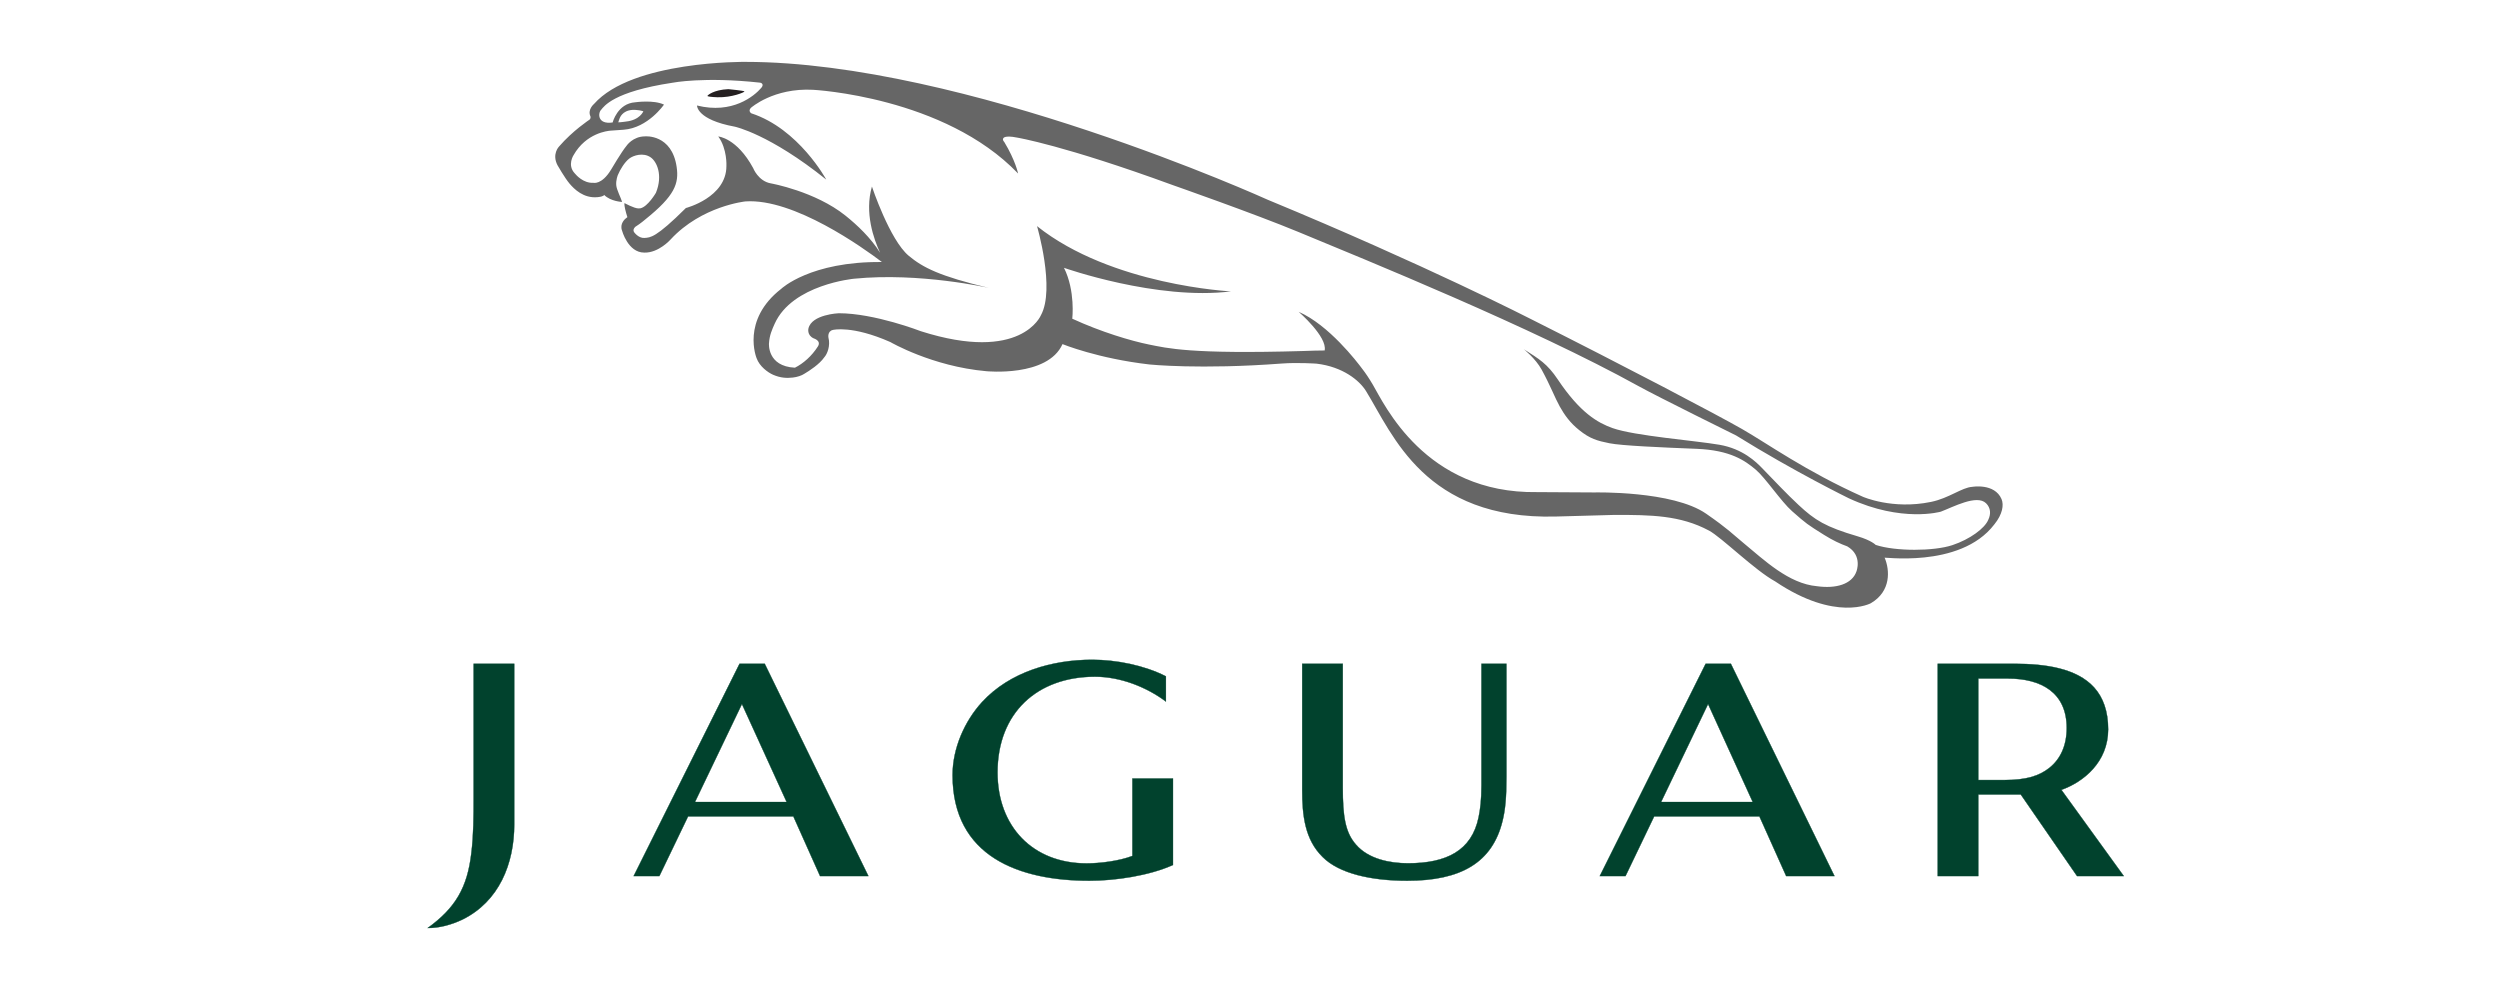
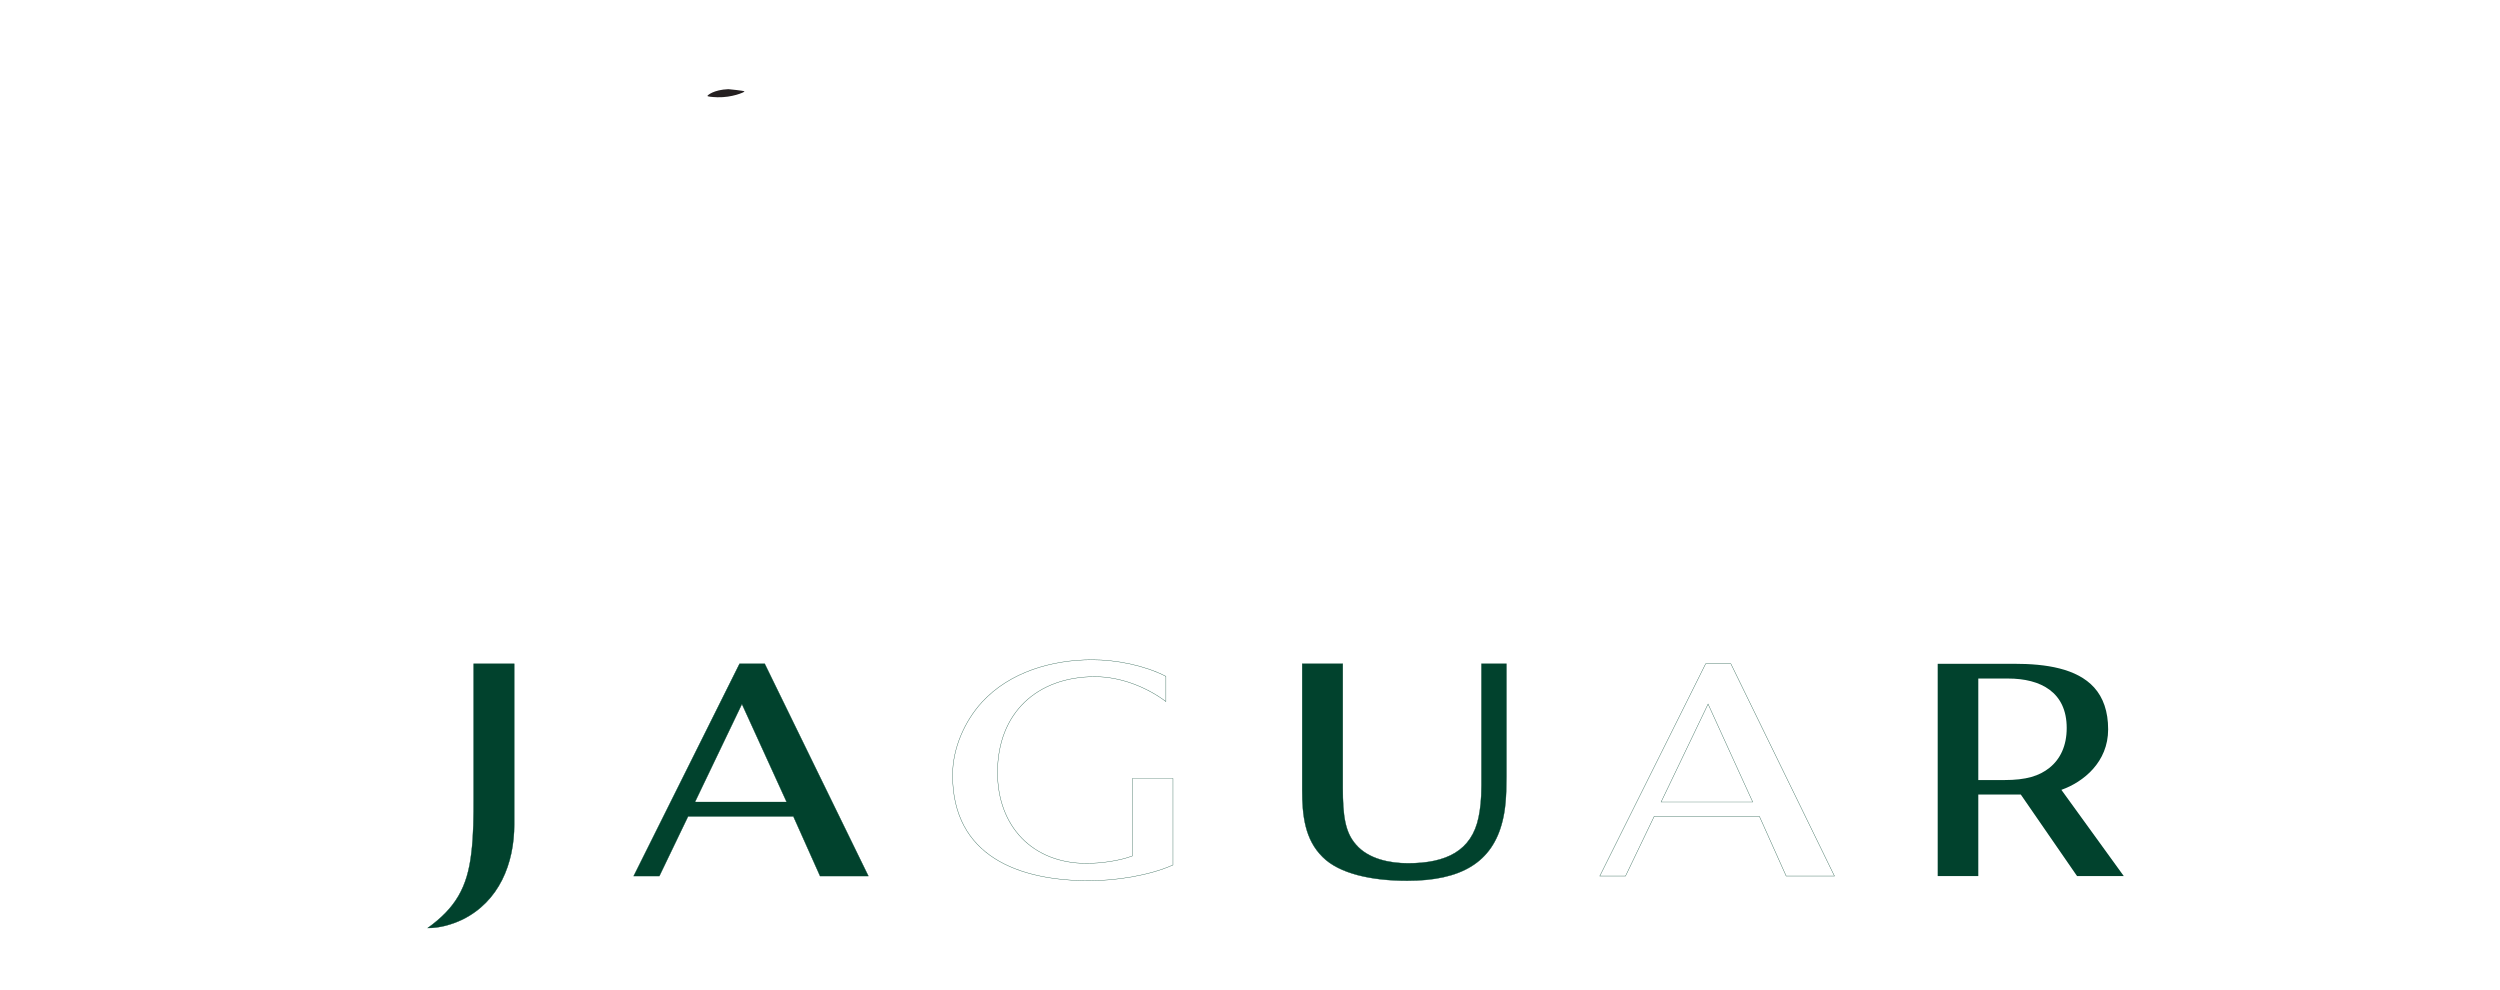
<svg xmlns="http://www.w3.org/2000/svg" width="101" height="40" viewBox="0 0 101 40" fill="none">
  <path d="M60.705 33.154C60.293 34.862 59.005 35.581 56.849 35.581C55.385 35.581 54.098 35.288 53.436 34.624C52.718 33.919 52.609 32.948 52.609 31.909V26.817H54.248V31.822C54.248 32.953 54.341 33.627 54.783 34.124C55.284 34.706 56.151 34.877 56.882 34.877C58.427 34.877 59.457 34.376 59.736 33.016C59.801 32.702 59.851 32.319 59.851 31.726V26.817H60.86V31.383C60.86 32.236 60.811 32.717 60.705 33.154Z" fill="#01422D" />
  <path d="M60.705 33.154C60.293 34.862 59.005 35.581 56.849 35.581C55.385 35.581 54.098 35.288 53.436 34.624C52.718 33.919 52.609 32.948 52.609 31.909V26.817H54.248V31.822C54.248 32.953 54.341 33.627 54.783 34.124C55.284 34.706 56.151 34.877 56.882 34.877C58.427 34.877 59.457 34.376 59.736 33.016C59.801 32.702 59.851 32.319 59.851 31.726V26.817H60.86V31.383C60.86 32.236 60.811 32.717 60.705 33.154Z" stroke="#01422D" stroke-width="0.013" />
-   <path d="M69.006 28.443L67.108 32.401H70.81L69.006 28.443ZM72.161 35.392L71.081 32.983H66.828L65.671 35.392H64.631L68.908 26.817H69.927L74.112 35.392H72.161Z" fill="#01422D" />
  <path d="M69.006 28.443L67.108 32.401H70.81L69.006 28.443ZM72.161 35.392L71.081 32.983H66.828L65.671 35.392H64.631L68.908 26.817H69.927L74.112 35.392H72.161Z" stroke="#01422D" stroke-width="0.013" />
  <path d="M29.974 28.443L28.077 32.401H31.78L29.974 28.443ZM33.13 35.392L32.052 32.983H27.798L26.639 35.392H25.6L29.877 26.817H30.895L35.082 35.392H33.13Z" fill="#01422D" />
  <path d="M29.974 28.443L28.077 32.401H31.78L29.974 28.443ZM33.13 35.392L32.052 32.983H27.798L26.639 35.392H25.6L29.877 26.817H30.895L35.082 35.392H33.13Z" stroke="#01422D" stroke-width="0.013" />
-   <path d="M44.007 35.581C41.175 35.581 38.484 34.607 38.484 31.314C38.484 30.244 38.959 29.147 39.676 28.362C40.801 27.142 42.508 26.655 44.12 26.655C45.095 26.655 46.224 26.876 47.102 27.323V28.341C46.306 27.748 45.258 27.338 44.236 27.338C41.906 27.338 40.3 28.795 40.3 31.206C40.3 33.388 41.718 34.881 43.898 34.881C44.453 34.881 45.221 34.783 45.749 34.58V31.45H47.388V34.945C46.426 35.378 45.062 35.581 44.007 35.581Z" fill="#01422D" />
  <path d="M44.007 35.581C41.175 35.581 38.484 34.607 38.484 31.314C38.484 30.244 38.959 29.147 39.676 28.362C40.801 27.142 42.508 26.655 44.12 26.655C45.095 26.655 46.224 26.876 47.102 27.323V28.341C46.306 27.748 45.258 27.338 44.236 27.338C41.906 27.338 40.3 28.795 40.3 31.206C40.3 33.388 41.718 34.881 43.898 34.881C44.453 34.881 45.221 34.783 45.749 34.58V31.45H47.388V34.945C46.426 35.378 45.062 35.581 44.007 35.581Z" stroke="#01422D" stroke-width="0.013" />
  <path d="M81.128 27.413H79.923V31.514H80.977C81.86 31.514 82.388 31.349 82.8 31.018C83.235 30.669 83.495 30.133 83.495 29.41C83.495 27.961 82.442 27.413 81.128 27.413ZM83.912 35.392L81.64 32.099H79.923V35.392H78.283V26.817H81.384C82.643 26.817 83.902 27 84.603 27.774C84.969 28.179 85.169 28.742 85.169 29.466C85.169 30.791 84.17 31.594 83.28 31.91L85.8 35.392L83.912 35.392Z" fill="#01422D" />
-   <path d="M81.128 27.413H79.923V31.514H80.977C81.86 31.514 82.388 31.349 82.8 31.018C83.235 30.669 83.495 30.133 83.495 29.41C83.495 27.961 82.442 27.413 81.128 27.413ZM83.912 35.392L81.64 32.099H79.923V35.392H78.283V26.817H81.384C82.643 26.817 83.902 27 84.603 27.774C84.969 28.179 85.169 28.742 85.169 29.466C85.169 30.791 84.17 31.594 83.28 31.91L85.8 35.392L83.912 35.392Z" stroke="#01422D" stroke-width="0.013" />
  <path d="M18.674 37.154C18.241 37.357 17.767 37.492 17.279 37.492C18.403 36.68 18.878 35.854 19.04 34.486C19.135 33.726 19.135 32.967 19.135 32.209V26.817H20.775V33.306C20.775 34.891 20.165 36.423 18.674 37.154Z" fill="#01422D" />
  <path d="M18.674 37.154C18.241 37.357 17.767 37.492 17.279 37.492C18.403 36.68 18.878 35.854 19.04 34.486C19.135 33.726 19.135 32.967 19.135 32.209V26.817H20.775V33.306C20.775 34.891 20.165 36.423 18.674 37.154Z" stroke="#01422D" stroke-width="0.013" />
  <path d="M28.982 3.929C29.57 3.946 30.076 3.727 30.078 3.695C30.079 3.664 29.426 3.602 29.426 3.602C28.827 3.627 28.583 3.849 28.58 3.875C28.576 3.899 28.736 3.92 28.982 3.929Z" fill="#241F20" />
-   <path d="M24.979 4.942C24.979 4.942 25.015 4.816 25.03 4.789C25.045 4.761 25.131 4.472 25.544 4.44C25.544 4.44 25.753 4.422 25.992 4.496C25.992 4.496 25.854 4.852 25.289 4.911C25.289 4.911 25.067 4.944 24.979 4.942ZM80.327 20.998C80.186 21.345 79.585 21.787 78.878 22.023C78.132 22.273 76.574 22.279 75.777 22.014C75.777 22.014 75.609 21.832 75.048 21.667C73.745 21.284 73.323 21.016 72.662 20.4C72.194 19.965 71.68 19.419 71.181 18.904C70.959 18.675 70.418 18.134 69.469 17.969C68.478 17.798 66.046 17.612 65.15 17.296C64.548 17.082 63.834 16.675 62.938 15.335C62.508 14.691 62.182 14.504 61.562 14.108C61.562 14.108 62.035 14.482 62.284 14.936C62.644 15.595 62.816 16.069 63.012 16.419C63.209 16.772 63.438 17.087 63.795 17.373C64.238 17.729 64.524 17.807 65.024 17.908C65.502 18.005 67.134 18.077 68.534 18.132C69.911 18.185 70.5 18.611 70.93 18.972C71.326 19.307 71.957 20.262 72.4 20.652C72.991 21.172 73.007 21.18 73.694 21.611C74.041 21.829 74.347 21.972 74.629 22.073C75.26 22.443 74.999 23.09 74.999 23.09C74.818 23.606 74.168 23.79 73.407 23.683C72.259 23.581 71.27 22.623 70.435 21.936C69.976 21.557 69.814 21.368 68.927 20.753C67.58 19.818 64.412 19.895 64.412 19.895L62.091 19.881C57.57 19.947 55.916 16.309 55.465 15.546C55.309 15.281 55.164 15.066 55.027 14.891C54.816 14.607 53.681 13.126 52.466 12.597C52.466 12.597 53.633 13.606 53.516 14.159C53.266 14.156 52.981 14.172 52.642 14.181C48.087 14.315 47.141 14.063 46.421 13.919C45.701 13.774 44.493 13.416 43.32 12.876C43.32 12.876 43.451 11.753 42.985 10.82C42.985 10.82 46.744 12.148 49.735 11.772C49.735 11.772 44.908 11.536 41.896 9.136C41.896 9.136 42.639 11.672 42.052 12.738C42.052 12.738 41.261 14.672 37.202 13.381C37.202 13.381 35.336 12.655 33.885 12.655C33.885 12.655 32.792 12.7 32.661 13.27C32.661 13.27 32.59 13.542 32.875 13.671C32.875 13.671 33.192 13.762 33.042 13.997C32.796 14.385 32.454 14.685 32.115 14.855C30.983 14.799 31.067 13.87 31.067 13.87C31.087 13.54 31.194 13.31 31.295 13.083C32.006 11.491 34.506 11.26 34.506 11.26C37.167 10.995 39.955 11.633 39.955 11.633C37.961 11.158 37.282 10.809 36.712 10.333C35.944 9.692 35.226 7.537 35.226 7.537C34.92 8.594 35.299 9.661 35.555 10.21C35.177 9.606 34.638 9.097 34.158 8.712C32.929 7.727 31.146 7.409 31.146 7.409C30.631 7.321 30.426 6.787 30.426 6.787C29.766 5.571 29.018 5.513 29.018 5.513C29.386 6.018 29.347 6.709 29.347 6.709C29.347 7.982 27.71 8.404 27.71 8.404C26.486 9.621 26.274 9.595 26.035 9.613C25.795 9.63 25.619 9.382 25.619 9.382C25.541 9.266 25.67 9.161 25.67 9.161C25.877 9.032 26.072 8.863 26.072 8.863C27.266 7.905 27.434 7.415 27.337 6.746C27.142 5.41 26.065 5.509 26.065 5.509C25.559 5.509 25.308 5.895 25.308 5.895C25.113 6.127 24.686 6.855 24.686 6.855C24.309 7.477 23.973 7.385 23.973 7.385C23.558 7.412 23.257 7.044 23.257 7.044C23.241 7.029 23.229 7.012 23.215 6.998C22.908 6.667 23.172 6.268 23.172 6.268C23.679 5.374 24.553 5.286 24.671 5.278C24.791 5.271 25.194 5.241 25.194 5.241C26.18 5.169 26.825 4.226 26.825 4.226C26.409 4.025 25.666 4.132 25.666 4.132C24.943 4.18 24.752 4.948 24.75 4.948C24.124 5.04 24.155 4.559 24.289 4.432C24.395 4.308 24.768 3.704 27.168 3.343C27.168 3.343 28.44 3.091 30.701 3.339C30.784 3.348 30.865 3.421 30.758 3.547C30.474 3.881 29.585 4.62 28.159 4.262C28.159 4.262 28.133 4.833 29.688 5.118C29.688 5.118 31.091 5.416 33.381 7.256C33.381 7.256 32.271 5.202 30.351 4.577C30.351 4.577 30.209 4.486 30.338 4.356C30.338 4.356 31.247 3.542 32.85 3.628C32.85 3.628 38.151 3.9 41.131 7.01C41.131 7.01 41.028 6.491 40.574 5.739C40.574 5.739 40.483 5.65 40.535 5.584C40.535 5.584 40.574 5.454 41.092 5.559C41.092 5.559 42.985 5.87 47.377 7.477C47.377 7.477 50.67 8.631 52.465 9.375C55.164 10.494 61.926 13.236 66.197 15.6C66.959 16.022 70.136 17.591 70.136 17.591C72.51 19.065 74.695 20.132 74.695 20.132C76.846 21.126 78.41 20.671 78.41 20.671C78.91 20.482 79.865 19.964 80.237 20.332C80.427 20.52 80.438 20.766 80.327 20.998ZM80.862 20.163C80.581 19.509 79.675 19.669 79.675 19.669C79.261 19.694 78.739 20.128 78.013 20.277C76.451 20.599 75.257 20.068 75.257 20.068C72.955 19.038 71.397 17.915 70.383 17.335C69.37 16.755 65.619 14.785 61.866 12.899C61.866 12.899 57.568 10.696 51.209 8.067C51.209 8.067 38.94 2.5 30.115 2.5C30.115 2.5 25.544 2.443 23.996 4.202C23.996 4.202 23.723 4.428 23.856 4.707C23.856 4.707 23.875 4.783 23.818 4.833C23.818 4.833 23.137 5.28 22.583 5.922C22.583 5.922 22.286 6.226 22.525 6.679C22.525 6.679 22.82 7.194 23.007 7.415C23.195 7.636 23.571 8.022 24.146 7.965C24.401 7.939 24.408 7.875 24.408 7.875C24.672 8.141 25.133 8.158 25.133 8.158C25.087 7.994 24.911 7.669 24.896 7.48C24.879 7.268 24.961 7.072 24.961 7.072C25.057 6.84 25.237 6.551 25.421 6.407C25.584 6.28 25.988 6.147 26.29 6.359C26.533 6.529 26.79 7.072 26.5 7.788C26.5 7.788 26.172 8.353 25.87 8.416L25.787 8.42C25.614 8.417 25.229 8.204 25.229 8.204C25.229 8.204 25.212 8.25 25.255 8.445C25.28 8.556 25.316 8.679 25.346 8.773L25.266 8.838C25.266 8.838 25.023 9.033 25.13 9.315C25.13 9.315 25.367 10.205 26.027 10.205C26.611 10.224 27.097 9.67 27.097 9.67C28.35 8.319 30.115 8.137 30.115 8.137C32.072 8.004 34.868 10.008 35.63 10.586C32.732 10.555 31.563 11.667 31.563 11.667C29.93 12.937 30.566 14.47 30.566 14.47C30.685 14.803 31.019 15.046 31.232 15.14C31.54 15.274 31.793 15.28 32.031 15.253C32.203 15.235 32.392 15.171 32.488 15.105C32.71 14.974 33.107 14.714 33.298 14.439C33.426 14.301 33.554 13.963 33.469 13.64C33.469 13.64 33.418 13.381 33.651 13.329C33.651 13.329 34.419 13.134 35.97 13.819C35.97 13.819 37.654 14.801 39.84 14.996C39.84 14.996 42.325 15.248 42.925 13.902C42.925 13.902 44.353 14.486 46.442 14.725C46.442 14.725 48.478 14.936 51.78 14.687C52.43 14.638 53.193 14.692 53.193 14.692C54.251 14.819 54.922 15.369 55.187 15.799C56.27 17.556 57.561 21.004 62.849 20.868L65.241 20.802C66.696 20.802 67.881 20.814 69.044 21.436C69.552 21.708 70.893 23.04 71.719 23.49C74.165 25.138 75.579 24.372 75.579 24.372C76.411 23.887 76.346 23.023 76.143 22.54C75.893 22.46 79.174 23.021 80.573 21.183C80.904 20.774 80.962 20.398 80.862 20.163Z" fill="#666666" />
</svg>